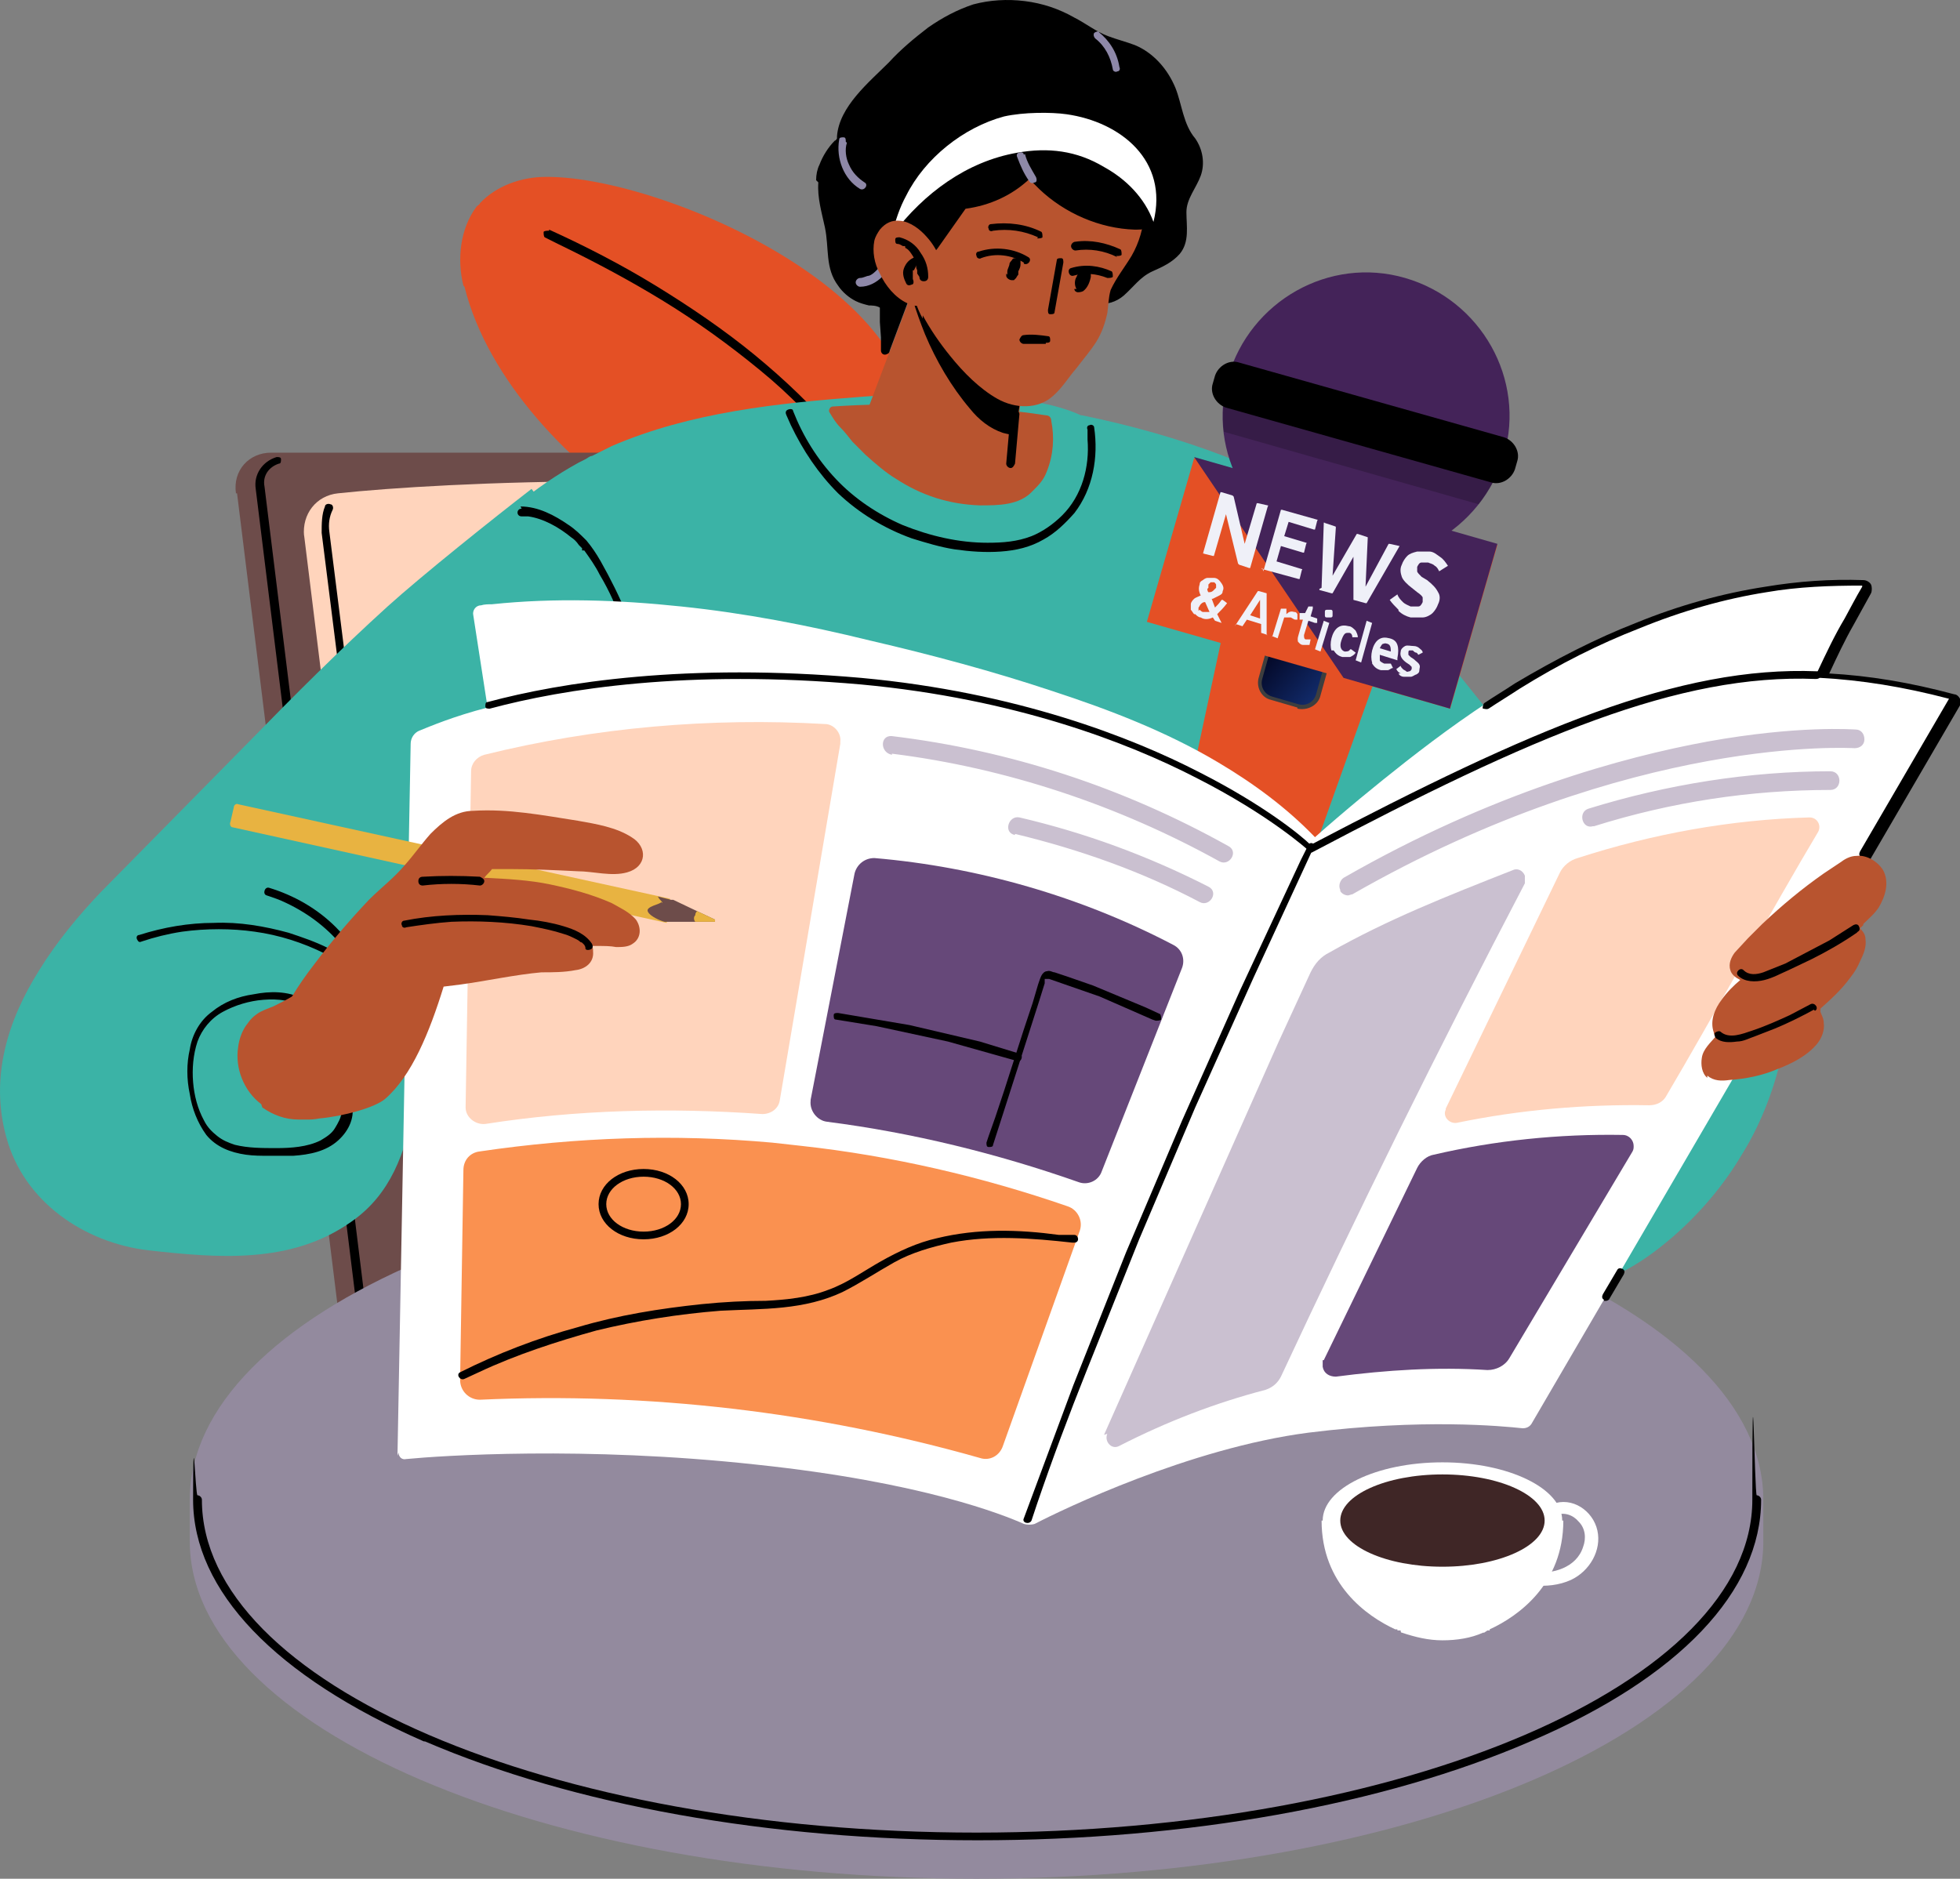
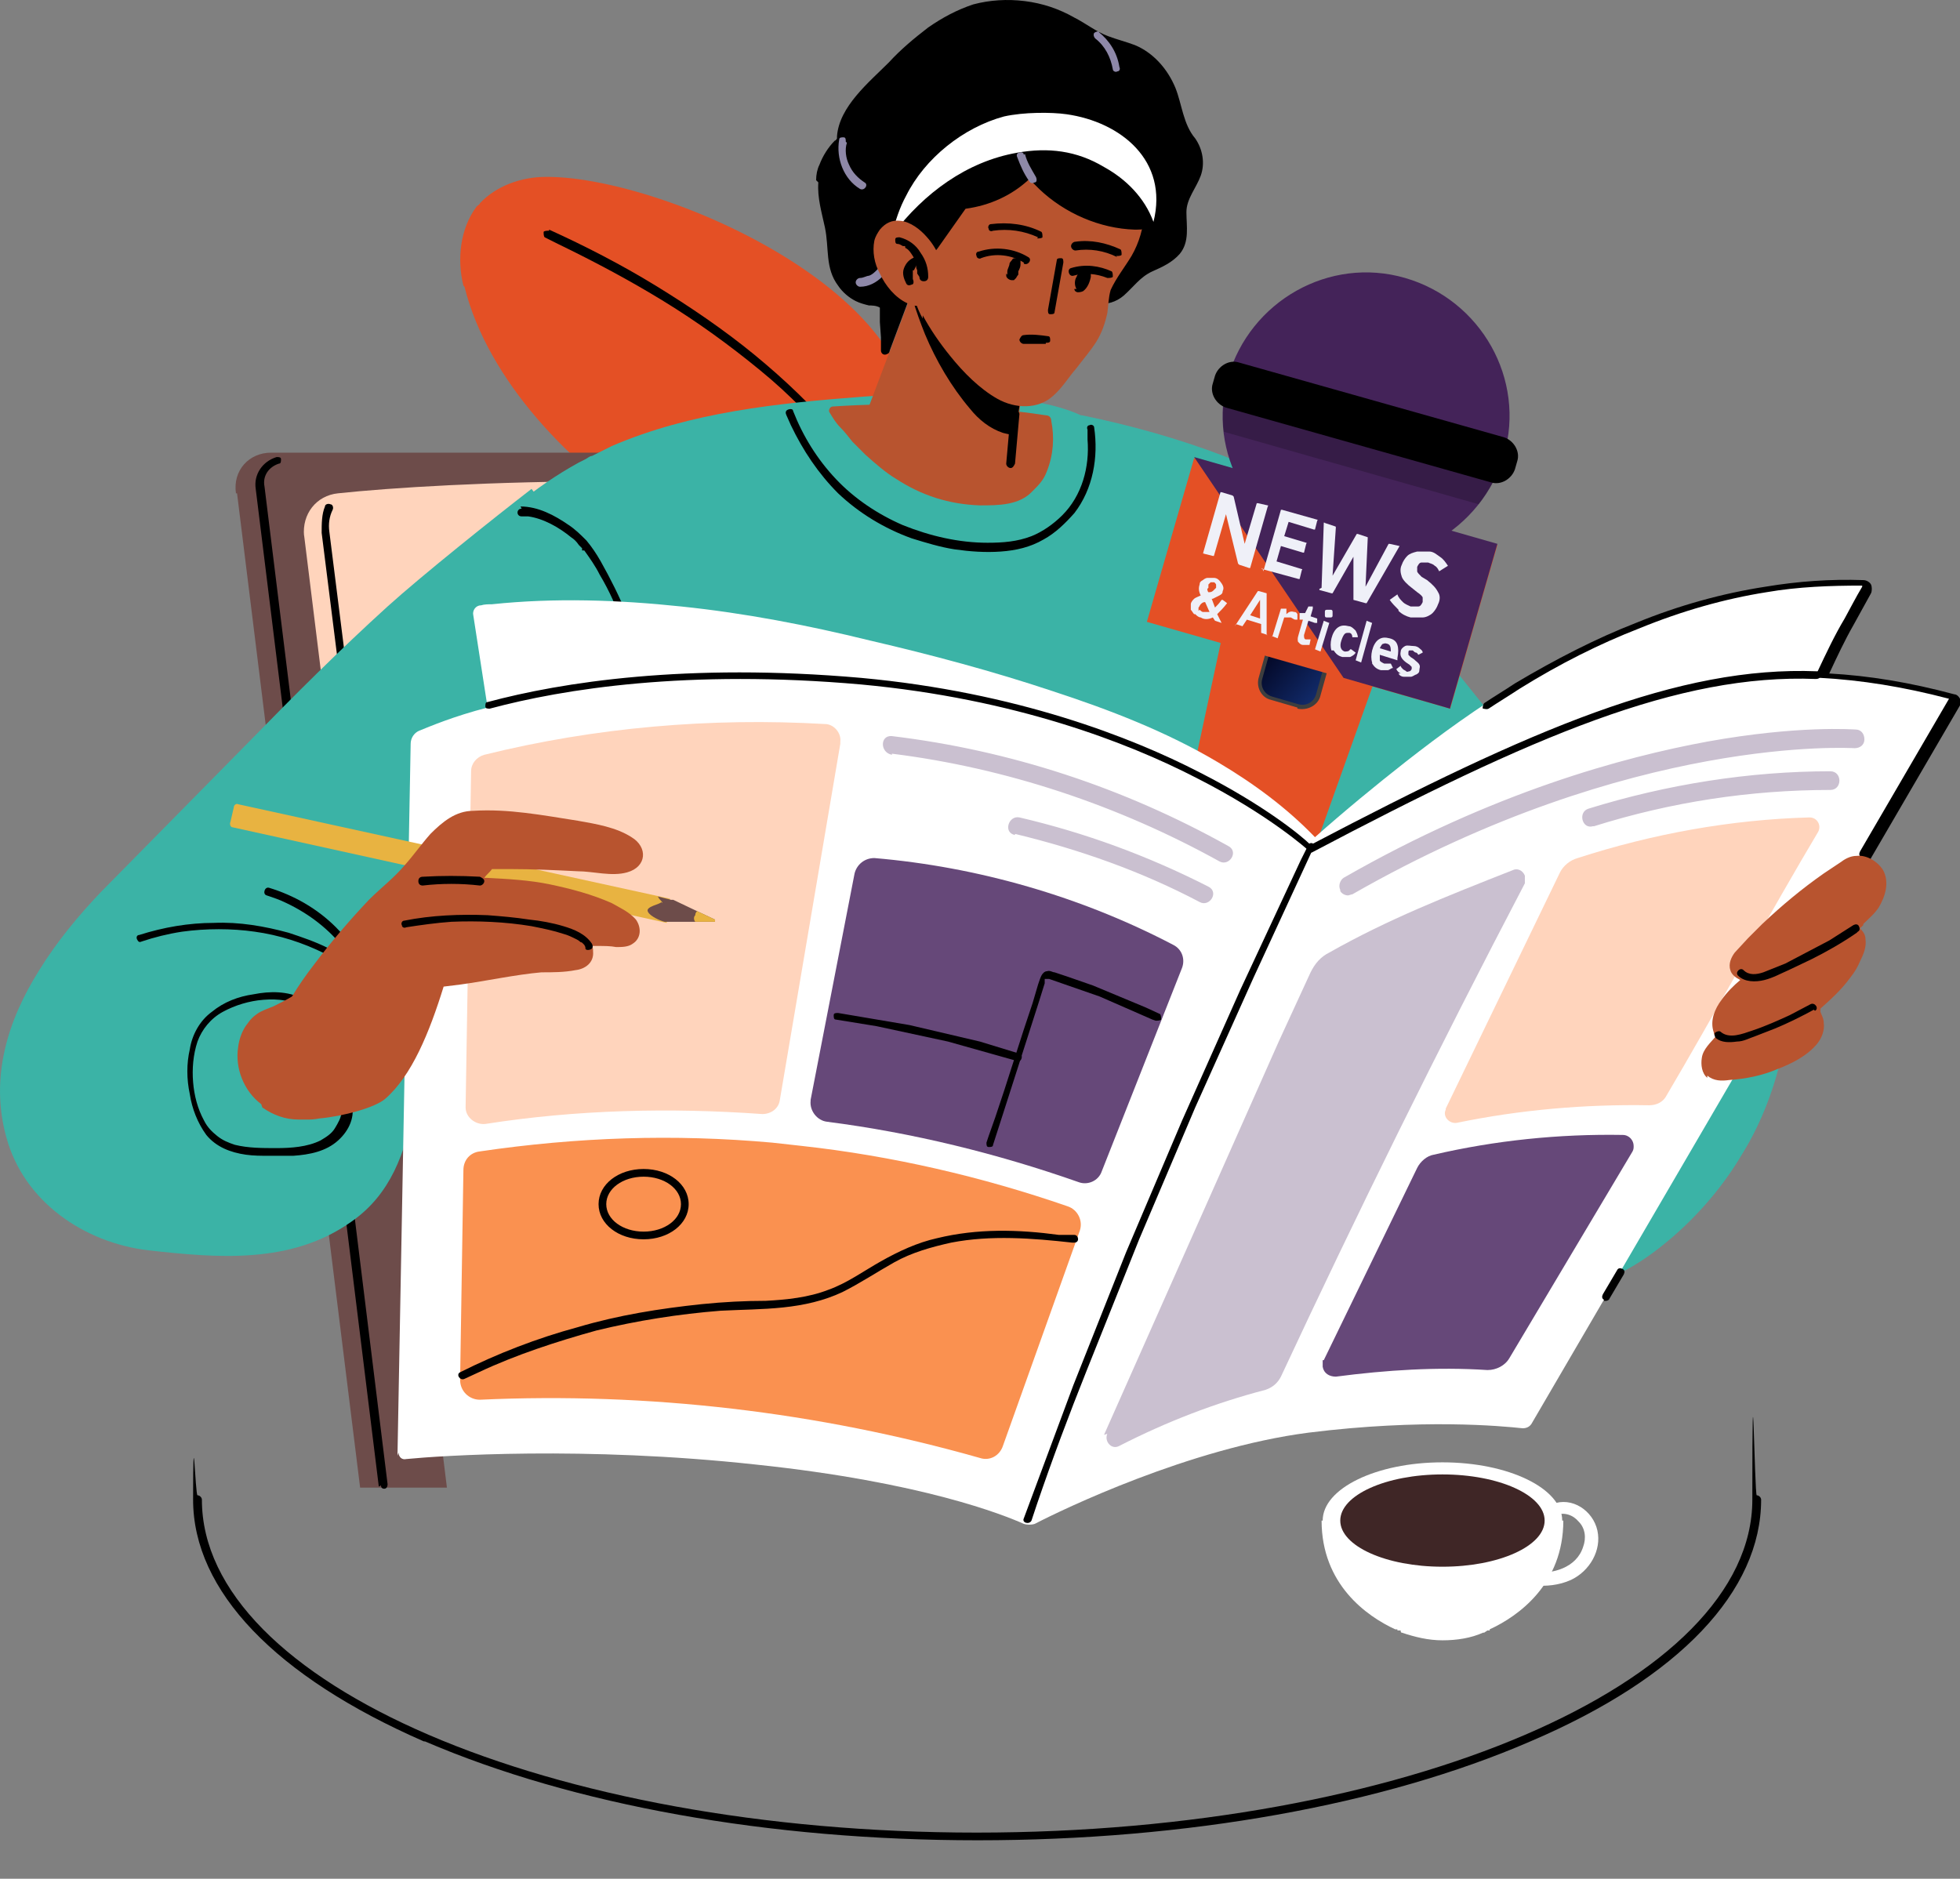
<svg xmlns="http://www.w3.org/2000/svg" data-name="Layer 1" id="Layer_1" viewBox="0 0 300 287.6">
  <rect x="0" y="0" width="300" height="287.6" fill="#808080" stroke="none" />
  <defs>
    <style>
      .cls-1 {
        fill: #b8542f;
      }

      .cls-2 {
        fill: #cac0d0;
      }

      .cls-3 {
        fill: url(#linear-gradient-2);
      }

      .cls-4 {
        fill: #eff0f8;
      }

      .cls-5 {
        fill: #3e3e3e;
      }

      .cls-6 {
        fill: #3bb3a6;
      }

      .cls-7 {
        fill: #fff;
      }

      .cls-8 {
        fill: #ffd4bc;
      }

      .cls-9 {
        fill: none;
      }

      .cls-10 {
        fill: #938a9e;
      }

      .cls-11 {
        fill: #e45025;
      }

      .cls-12, .cls-13, .cls-14 {
        isolation: isolate;
      }

      .cls-15 {
        fill: #fa9150;
      }

      .cls-16 {
        fill: #8e88a8;
      }

      .cls-13 {
        mix-blend-mode: soft-light;
      }

      .cls-13, .cls-17 {
        fill: #442359;
      }

      .cls-18 {
        fill: #664879;
      }

      .cls-14 {
        opacity: .2;
      }

      .cls-19 {
        fill: #e8b341;
      }

      .cls-20 {
        fill: #6d4c4a;
      }

      .cls-21 {
        fill: url(#linear-gradient);
      }

      .cls-22 {
        fill: #3f2626;
      }
    </style>
    <linearGradient gradientTransform="translate(-160.398 -225.173) rotate(40.9)" gradientUnits="userSpaceOnUse" id="linear-gradient" x1="446.543" x2="491.281" y1="-22.735" y2="-22.735">
      <stop offset="0" stop-color="#000" />
      <stop offset="1" stop-color="#000" />
    </linearGradient>
    <linearGradient gradientTransform="translate(-160.398 -225.173) rotate(40.9)" gradientUnits="userSpaceOnUse" id="linear-gradient-2" x1="479.329" x2="490.766" y1="12.043" y2="12.043">
      <stop offset="0" stop-color="#01021b" />
      <stop offset="1" stop-color="#112a69" />
    </linearGradient>
  </defs>
  <g class="cls-12">
    <path class="cls-11" d="M71.098,43.897c3.532,14.296,16.482,27.751,28.76,35.151,11.1,6.559,28.255,8.578,36.16-3.7,16.819-25.733-32.796-48.438-52.474-48.27-3.7,0-7.568,1.345-10.091,4.036,0,.168-.336.336-.505.505-2.523,3.364-3.027,8.073-2.018,12.109h0l.168.168Z" />
    <path d="M84.048,35.319c-.336,0-.673,0-.841.168,0,.336,0,.673.168.841l2.018,1.009c5.55,2.691,10.932,5.55,16.146,8.746,5.214,3.196,10.091,6.727,14.8,10.596,4.541,3.7,8.578,7.905,12.278,12.446,3.532,4.373,6.727,9.25,9.25,14.296s4.541,10.428,5.718,15.978c0,.673,1.345.505,1.177-.336l-.505-2.018c-1.345-5.55-3.532-10.932-6.223-15.978s-6.055-9.923-9.755-14.296c-3.868-4.541-8.073-8.578-12.782-12.446-4.709-3.868-9.923-7.4-15.137-10.596s-10.764-6.055-16.314-8.578h0v.168Z" />
    <path class="cls-20" d="M36.283,75.516l6.055,48.942,12.782,103.267h13.287l-12.782-103.267h72.825l-6.896-55.165H41.497c-3.364,0-5.887,2.691-5.382,6.223h.168Z" />
    <path class="cls-8" d="M46.542,81.907l3.7,29.937c.336,3.364,3.364,6.223,6.727,6.559,8.073.673,23.883,1.85,43.224,1.85s16.314-.336,23.378-.673l-5.55-45.242c-7.232-.336-15.305-.673-23.546-.673-19.341,0-34.815,1.009-42.719,1.85-3.364.336-5.55,3.196-5.214,6.559h0v-.168Z" />
    <path d="M53.943,115.04c-.336-.841-.673-1.85-.841-2.691l-3.868-30.778c0-1.345,0-2.859.505-4.036,0-.336.505-.505.841-.336.336,0,.505.505.336.841-.505,1.009-.673,2.186-.505,3.364l3.868,30.778c0,.841.336,1.514.673,2.355,0,.336,0,.673-.336.841h-.336c-.168,0-.505,0-.505-.336h.168ZM57.979,227.557l-18.837-152.714c-.336-2.186,1.009-4.205,3.196-4.877.336,0,.673,0,.673.336s0,.673-.336.673c-1.514.505-2.523,1.85-2.186,3.532l18.837,152.714c0,.336-.168.673-.505.673h0c-.336,0-.505-.168-.505-.505h0l-.336.168Z" />
-     <path class="cls-10" d="M29.051,229.575v6.391c0,28.424,53.988,51.633,120.422,51.633s120.422-23.042,120.422-51.633v-6.391c0-28.424-53.988-51.633-120.422-51.633s-120.422,23.042-120.422,51.633Z" />
    <path d="M64.875,266.576c-22.705-9.923-35.319-23.042-35.319-37.001s.336-.673.673-.673.673.336.673.673h0c0,28.087,53.147,50.961,118.572,50.961s118.74-22.873,118.74-50.961.336-.673.673-.673.673.336.673.673h0c0,13.96-12.446,27.246-35.319,37.001-22.537,9.755-52.642,15.137-84.598,15.137s-61.893-5.382-84.598-15.137h-.168Z" />
    <g>
      <path class="cls-6" d="M210.693,157.759c.673,3.364,2.186,6.391,3.7,9.418,3.027,5.887,6.727,11.605,10.764,16.819,2.018,2.523,4.036,4.877,6.391,7.064,2.186,2.018,4.709,3.868,7.737,4.709s6.055.336,8.914-1.009c2.691-1.345,5.214-3.196,7.4-5.046,4.373-3.7,8.241-8.241,11.1-13.119,3.027-4.877,5.046-10.428,6.223-15.978,0-.673-.673-1.177-1.177-1.009l-2.691-4.205c-1.682-2.859-3.532-5.718-5.55-8.241-1.85-2.355-4.205-4.373-6.727-5.887-4.877-3.027-10.596-4.541-16.314-5.046-2.859-.336-5.718-.336-8.746-.168-3.196,0-6.559.336-9.755,1.514-5.382,1.85-9.587,6.223-11.269,11.773-.841,2.859-.841,5.887-.168,8.746h0l.168-.336Z" />
      <path class="cls-6" d="M68.407,104.612c.168,2.523.673,5.046,1.345,7.568,1.177,4.036,3.364,8.073,6.055,11.269,3.196,3.7,7.4,6.727,11.773,9.082,4.541,2.691,9.418,4.877,14.296,7.064l15.137,5.887c10.259,3.532,20.855,6.223,31.619,7.905,5.214.841,10.932,1.514,15.978-.336,3.532-1.345,6.559-3.7,8.241-7.064.168,0,.336-.168.505-.336,2.355-4.036,4.373-8.073,6.391-12.109,1.682-3.364,3.196-6.727,4.709-10.259,4.373,6.055,9.418,11.773,14.8,17.155,3.7,3.532,7.737,7.064,11.941,10.091s9.082,5.382,14.128,5.214c4.709,0,9.082-2.523,11.941-6.055,3.196-3.868,4.541-8.914,4.373-14.128-.505-10.764-7.905-19.341-14.296-27.246l-10.932-13.623c-2.859-3.7-5.55-7.568-8.578-11.1-5.55-6.391-12.782-10.764-20.519-13.791-7.064-2.691-14.296-4.709-21.696-6.223h-.168c-4.036-1.85-9.587-2.691-13.791-2.523-.673,0-.336,0-.168.673-4.709-.505-9.25-.673-13.96-.673h0v-.505h0v-.168h-.505l-4.877.336c-13.119,1.009-26.405,2.355-38.515,7.568-.673.336-1.345.673-2.018,1.009l-1.009.505c-.336,0-.673.336-1.009.505l-1.009.505c-3.364,1.85-6.559,4.036-9.587,6.559l-.841.673c-1.177,1.85-2.186,3.7-3.196,5.55-.673,1.345-1.345,2.859-1.85,4.205-1.85,4.373-3.027,8.914-3.7,13.791-.168,1.177-.336,2.186-.505,3.364h0l-.505-.336Z" />
    </g>
    <path d="M196.06,98.389c0-.336,0-.673-.336-.673s-.673,0-.673.336l-2.186,8.073c-1.514,4.709-3.196,9.418-5.214,13.791-2.018,4.541-4.373,8.914-7.064,13.119-.168.336,0,.673.168.841.336.168.673,0,.841-.168l4.205-7.232c2.355-4.373,4.373-8.914,6.055-13.623,1.682-4.709,3.196-9.587,4.205-14.464h0l-0.0 0ZM205.143,99.398c0-.336,0-.673-.336-.673s-.673,0-.673.336c-.505,1.345-1.177,2.523-1.85,3.868-2.355,4.541-5.55,8.578-9.25,11.941-.168.168-.168.673,0,.841s.673.168.841,0c1.009-1.009,2.018-2.018,3.027-3.027,3.532-3.868,6.391-8.409,8.409-13.119h0l-.168-.168ZM167.469,65.425c0-.336-.505-.505-.673-.336-.336,0-.505.336-.336.673v1.514c.336,4.205-.841,8.578-3.868,11.605-1.345,1.345-3.027,2.523-4.709,3.196-2.186.841-4.373,1.009-6.727,1.009-4.373,0-8.746-1.009-12.95-2.691-3.868-1.682-7.4-4.036-10.259-7.064-2.859-3.027-5.046-6.559-6.559-10.428,0-.336-.505-.336-.841-.168s-.336.505-.168.841l.673,1.514c1.85,3.868,4.205,7.4,7.232,10.428,3.196,3.027,7.064,5.382,11.269,6.896,2.186.673,4.373,1.345,6.559,1.682,2.355.336,4.709.505,7.064.336,2.355-.168,4.541-.673,6.559-1.85,1.85-1.009,3.364-2.523,4.709-4.036,2.859-3.7,3.7-8.578,3.027-13.119h-0Z" />
    <path class="cls-6" d="M.964,174.073c2.691,9.923,11.941,16.146,21.696,17.323,10.596,1.177,21.864,2.186,31.115-4.373,6.055-4.205,8.241-10.596,9.587-17.491,0,0,.336-.336.336-.505,1.682-5.718,4.205-11.269,6.559-16.65,2.186-4.877,4.036-9.923,5.55-15.137s2.355-10.428,3.027-15.81c.336-2.523.673-5.214,1.345-7.737.505-2.355,1.514-4.709,2.691-6.896,1.85-3.364,4.036-6.727,5.046-10.428,5.887,2.186,11.1,4.036,12.446,2.859l-19.005-24.387c-5.887,4.541-16.819,13.287-22.032,17.996-7.232,6.559-14.128,13.455-21.023,20.519l-22.873,23.21c-3.364,3.532-6.727,7.568-9.418,11.941-4.877,7.737-7.568,16.482-5.046,25.564h0Z" />
    <path d="M53.438,168.523c-.168-.673-1.345-.336-1.177.336v1.345c0,.841-.505,1.682-1.009,2.523s-1.345,1.345-2.186,1.85c-2.018,1.009-4.541,1.177-6.727,1.177s-4.373,0-6.391-.505c-1.009-.336-1.85-.673-2.691-1.345-.841-.673-1.514-1.345-2.018-2.355-1.009-1.85-1.514-3.868-1.682-5.887s0-4.205.673-6.223c.673-1.85,2.018-3.532,3.868-4.541,1.85-1.009,4.036-1.682,6.223-1.85s4.541,0,6.391,1.514c1.514,1.177,2.523,3.027,2.355,4.877,0,.336.336.673.673.673s.505-.336.673-.673v-1.682c-.336-2.186-2.018-4.036-4.036-4.877-2.355-1.177-5.046-1.177-7.568-.673-2.355.336-4.541,1.177-6.391,2.691-1.85,1.345-3.027,3.532-3.364,5.718-.505,2.186-.505,4.541,0,6.896.336,2.186,1.177,4.373,2.523,6.223,1.514,1.85,3.7,2.691,6.055,3.027,1.177.168,2.355.168,3.532.168h3.7c2.523-.168,5.046-.673,6.896-2.355,1.682-1.514,2.691-3.7,2.018-5.887h0l-.336-.168ZM49.57,146.154c.336,0,.673,0,.841-.168,0-.336,0-.673-.168-.841-2.018-1.009-4.036-1.682-6.055-2.355-3.7-1.009-7.568-1.682-11.437-1.514-3.868,0-7.737.673-11.437,1.85-.336,0-.505.336-.336.673s.336.505.673.336c2.018-.673,4.036-1.177,6.223-1.514,3.7-.505,7.568-.505,11.1,0,3.7.505,7.4,1.682,10.764,3.364h0l-.168.168ZM52.765,145.313c.168.168.673.168.841,0,.336-.168.168-.673,0-.841-.673-.841-1.345-1.682-2.186-2.523-2.859-2.859-6.391-4.877-10.259-6.055-.673-.168-1.009,1.009-.336,1.177,1.009.336,2.018.673,3.027,1.177,3.532,1.682,6.559,4.036,8.914,7.064h0v0ZM79.843,77.871c-.841,0-.841,1.177,0,1.177h1.009c2.355.336,4.709,1.682,6.559,3.196.505.336.841.673,1.177,1.177l.505.505v.336h.336c.841,1.177,1.682,2.355,2.355,3.7,1.514,2.523,2.691,5.214,3.7,8.073l2.859,8.578,2.691,8.746c0,.336.336.505.673.336.336,0,.505-.505.336-.673l-.336-1.177-2.691-8.914-3.027-8.746c-1.177-2.859-2.523-5.55-4.036-8.241-.673-1.177-1.345-2.186-2.186-3.196-.841-.841-1.682-1.682-2.691-2.355-2.186-1.514-4.709-2.859-7.4-2.859h0l.168.336Z" />
    <g>
      <path class="cls-1" d="M160.909,64.416c0-.505-.336-.841-.841-.841l-2.355-.336c-10.091-1.345-20.182-1.682-30.274-1.009-.336,0-.673.505-.505.841.505.841,1.009,1.682,1.682,2.355s1.177,1.345,1.85,2.186l2.018,2.018c1.514,1.345,3.027,2.691,4.709,3.7,3.868,2.523,8.073,3.868,12.782,4.036,2.859,0,6.055,0,8.073-2.186,1.009-1.009,1.682-1.682,2.186-3.027,1.009-2.523,1.177-5.214.673-7.737h0Z" />
      <path class="cls-1" d="M133.159,63.238c-.168,2.018,1.009,3.868,2.523,5.214,2.691,2.186,6.223,3.7,9.755,4.205,2.859.336,7.737.673,9.082-2.691.336,0,.505-.336.505-.505l1.85-12.109c0-.336,0-.505-.168-.841-.505-1.682-1.514-3.027-2.355-4.541-1.514-2.355-3.196-4.709-5.718-6.223-2.186-1.177-4.877-1.682-7.4-1.345,0-.168-.336-.505-.505-.505-.505,0-.841,0-1.009.505l-6.727,17.828c0,.336,0,.673.336.841h0l-.168.168Z" />
    </g>
    <path d="M139.718,45.915c.505,1.682,1.177,3.532,1.85,5.214,1.682,4.036,4.036,8.073,6.896,11.437,1.345,1.682,3.027,3.027,5.046,3.7.673.168,1.345.336,2.018.336v-1.177l1.177-7.568c0-.336,0-.673-.336-.841-.336-1.514-.841-2.859-1.682-4.205-2.691-4.877-7.4-8.578-12.95-9.587-.336-.336-1.009-.168-1.345.336v.505c-.168,0-.841,1.85-.841,1.85h.168Z" />
    <path d="M156.032,63.406c0-.336-.336-.673-.673-.673s-.505.336-.673.673l-.673,7.568c0,.336.336.673.673.673s.505-.336.673-.673l.673-7.568h0Z" />
    <path class="cls-17" d="M230.202,69.629c-3.364,11.605-15.473,18.501-27.078,15.137-11.605-3.364-18.501-15.473-15.137-27.078s15.473-18.501,27.078-15.137c11.605,3.364,18.501,15.473,15.137,27.078Z" />
    <path class="cls-14" d="M230.202,69.966l-42.215-12.109c-.673,2.859-1.009,5.55-.673,8.241l39.019,11.1c1.682-2.186,3.027-4.541,3.868-7.4h0v.168Z" />
    <path class="cls-21" d="M231.884,71.816c-.505,1.514-2.186,2.523-3.7,2.018l-40.533-11.437c-1.514-.505-2.523-2.186-2.018-3.7l.336-1.177c.505-1.514,2.186-2.523,3.7-2.018l40.533,11.437c1.514.505,2.523,2.186,2.018,3.7l-.336,1.177h0Z" />
-     <path class="cls-5" d="M186.978,136.4c-1.514,6.391-3.364,12.782-5.382,19.173-2.186,6.559-9.923,6.391-11.941-.168-1.009-3.027-.336-6.896-.673-10.091-1.177-13.287-7.737-25.564-22.705-22.201-1.85.336-1.345,3.196.505,2.859,10.091-2.355,15.978,3.364,18.332,12.782,1.009,3.7,1.345,7.568,1.345,11.437,0,3.364,0,7.064,2.186,9.755,4.036,4.877,11.269,4.709,14.8-.841,2.186-3.532,3.027-8.914,4.205-12.95l2.355-8.578c.505-1.85-2.355-2.691-2.691-1.009h0l-.336-.168Z" />
+     <path class="cls-5" d="M186.978,136.4c-1.514,6.391-3.364,12.782-5.382,19.173-2.186,6.559-9.923,6.391-11.941-.168-1.009-3.027-.336-6.896-.673-10.091-1.177-13.287-7.737-25.564-22.705-22.201-1.85.336-1.345,3.196.505,2.859,10.091-2.355,15.978,3.364,18.332,12.782,1.009,3.7,1.345,7.568,1.345,11.437,0,3.364,0,7.064,2.186,9.755,4.036,4.877,11.269,4.709,14.8-.841,2.186-3.532,3.027-8.914,4.205-12.95l2.355-8.578c.505-1.85-2.355-2.691-2.691-1.009h0l-.336-.168" />
    <path class="cls-11" d="M196.565,142.959c-.336.841-1.177,1.345-2.018,1.009l-14.969-4.205c-.841-.168-1.345-1.177-1.177-2.018l12.278-57.184c.168-.841.841-.841,1.682-.505l22.537,6.391c.841.168,1.514.505,1.345,1.345l-19.678,55.165h0l-0-0Z" />
    <path class="cls-5" d="M198.583,108.312l-4.036-1.177c-1.514-.336-2.355-2.018-1.85-3.532l2.018-7.232c.336-1.514,2.018-2.355,3.532-1.85l4.036,1.177c1.514.336,2.355,2.018,1.85,3.532l-2.018,7.232c-.336,1.514-2.018,2.355-3.532,2.018h0v-.168ZM197.742,95.698c-.841-.168-1.682.336-2.018,1.177l-2.018,7.232c-.168.841.168,1.682,1.009,2.018l4.036,1.177c.841.168,1.682-.336,2.018-1.177l2.018-7.232c.168-.841-.168-1.682-1.177-2.018l-4.036-1.177h.168Z" />
    <path class="cls-3" d="M201.442,106.294c-.336,1.177-1.514,1.85-2.691,1.514l-4.036-1.177c-1.177-.336-1.85-1.514-1.514-2.691l2.018-7.232c.336-1.177,1.514-1.85,2.691-1.514l4.036,1.177c1.177.336,1.85,1.514,1.514,2.691l-2.018,7.232h0Z" />
    <path class="cls-9" d="M188.828,79.216c0,.336,0,.841.505,1.009l27.919,7.905c.336,0,.841,0,1.009-.505l.841-3.196c0-.336,0-.841-.505-1.009l-27.919-7.905c-.336,0-.841,0-1.009.505l-.841,3.196h0Z" />
    <path class="cls-9" d="M215.234,85.103l-26.069-7.4-.336,1.514c0,.336,0,.841.505,1.009l27.919,7.905c.336,0,.841,0,1.009-.505l.336-1.009-2.355-1.009-1.009-.336h0l-0-.168Z" />
    <path class="cls-11" d="M221.961,108.481l-46.42-13.287,7.232-25.06,46.42,13.287-7.232,25.06h0Z" />
    <path class="cls-13" d="M221.961,108.481l-16.314-4.709-22.873-33.806,46.42,13.287-7.232,25.06v.168Z" />
    <g class="cls-12">
      <g class="cls-12">
        <path class="cls-4" d="M184.119,84.766l2.691-9.418h.168l1.682.505.168.168,1.682,7.232h0l1.85-6.223h.168l1.514.336s.168,0,0,.168l-2.691,9.418h-.168l-1.514-.505-.168-.168-1.85-7.568h0l-1.85,6.391h-.168l-1.345-.336s-.168,0,0-.168h0l-.168.168Z" />
        <path class="cls-4" d="M193.369,87.457l2.691-9.418h.168l5.382,1.514s.168,0,0,.168l-.336,1.345h-.168l-3.868-1.177-.673,2.186,3.364,1.009s.168,0,0,.168l-.336,1.345h-.168l-3.364-1.009-.673,2.355,3.868,1.177s.168,0,0,.168l-.336,1.345h-.168l-5.55-1.514s-.168,0,0-.168h0l.168.505Z" />
      </g>
      <g class="cls-12">
        <path class="cls-4" d="M202.283,89.98l.336-9.923h0s0-.168.168,0l1.514.505s.168,0,.168.168l-.505,7.4h0l3.7-6.391h.168l1.514.505v.168l-.336,7.4h0l3.532-6.559h.168l1.514.336h0l-5.046,8.746h-.168l-1.85-.505v-6.896h.168l-3.364,5.887h-.168l-1.85-.505v-.168h0l.336-.168Z" />
      </g>
      <g class="cls-12">
        <path class="cls-4" d="M214.056,93.344c-.505-.505-1.009-1.009-1.345-1.514h0l1.177-.841h0c.168.505.505.841.841,1.177s.841.505,1.177.673h1.177c.336,0,.505-.336.673-.673v-.673c0-.168-.336-.505-.841-.841l-.841-.673c-.673-.505-1.345-1.177-1.514-1.682-.168-.505-.336-1.177,0-1.85.168-.505.505-1.009.841-1.345.336-.336.841-.505,1.514-.673h1.85c.673,0,1.177.505,1.682.841s.841.841,1.177,1.345h0l-1.345.841h0c-.168-.336-.336-.673-.673-.841-.336-.336-.673-.336-1.009-.505h-1.009c-.336,0-.505.336-.673.673v.673c0,.168.336.505.673.841l.841.505c.841.673,1.345,1.177,1.682,1.85.336.505.336,1.177,0,1.85-.168.505-.505,1.009-.841,1.345-.336.336-1.009.673-1.514.673h-1.85c-.673-.168-1.345-.505-1.85-1.009h0l0-.168Z" />
      </g>
    </g>
    <g class="cls-12">
      <g class="cls-12">
        <path class="cls-4" d="M182.774,94.016c-.168-.168-.336-.505-.505-.673v-.841c0-.336.336-.673.505-.841s.673-.336,1.009-.505h0c-.336-.673-.336-1.177-.168-1.682,0-.336.168-.505.505-.673.168-.168.505-.336.673-.336h1.009c.505,0,.841.336,1.177.841s.336.841.168,1.177c0,.336-.168.505-.505.673l-1.009.505h-.168l.505,1.345c.336-.336.673-.673,1.009-1.177h.168l.673.505h0c-.505.673-1.009,1.177-1.514,1.682l.673,1.345h0l-1.009-.336h0l-.336-.505c-.673.336-1.345.336-1.85,0-.336,0-.673-.336-.841-.505h-.168ZM183.615,93.344s.336.336.505.336h1.009l-.673-1.514c-.336,0-.505.168-.673.336s-.168.336-.336.505v.505h0l.168-.168ZM184.792,90.148s0,.336.168.505h.168c.336,0,.505-.168.673-.336,0,0,.168-.168.336-.336v-.505s-.168-.336-.336-.336h-.505s-.168.168-.336.336v.505h0l-.168.168Z" />
      </g>
      <g class="cls-12">
        <path class="cls-4" d="M188.997,95.867h0l3.532-5.382h.168l1.177.336h0v6.391h.168l-1.009-.336h0v-1.345l-2.186-.673-.673,1.009h0l-1.009-.336h0l-.168.336ZM192.865,94.689v-2.859h0l-1.514,2.355,1.514.505h0Z" />
        <path class="cls-4" d="M194.715,97.548l1.345-4.373h.841v.841c.336-.336.673-.505,1.177-.336.168,0,.336,0,.505.336h0v.841h-.336c-.168,0-.336-.168-.673-.336h-1.009l-1.009,3.196h0l-.841-.336h0v.168Z" />
        <path class="cls-4" d="M198.751,98.389c-.168-.336-.168-.673,0-1.177l.673-2.355h-.505v-1.009h.841l.505-1.009h.673v.336l-.336,1.177,1.009.336h0v.673h-.336l-1.009-.336-.673,2.186c0,.336,0,.673.336.673h.673l-.168.841h-1.009c-.336,0-.673-.336-.841-.673h0l.168.336Z" />
        <path class="cls-4" d="M201.274,99.398l1.345-4.373h0l.841.336h0l-1.345,4.373h0l-.841-.336h0ZM202.788,94.185v-.505c0-.168,0-.336.336-.336h.505c.168,0,.336,0,.336.336v.505c0,.168,0,.336-.336.336h-.505c-.168,0-.336,0-.336-.336h0Z" />
        <path class="cls-4" d="M203.797,99.567c-.168-.505-.168-1.177,0-1.85s.505-1.345,1.009-1.682,1.009-.336,1.682-.168c.336,0,.673.336,1.009.673.168.336.336.673.336,1.009h-.841c0-.336-.168-.673-.505-.673s-.505,0-.673.168-.336.505-.505,1.009c-.336,1.009,0,1.514.505,1.682.336,0,.673,0,.841-.336h.168l.673.505h0c-.168.336-.505.505-.841.673h-1.177c-.673-.168-1.009-.505-1.345-1.009h-.336Z" />
        <path class="cls-4" d="M207.497,101.08l1.682-6.055h0l.841.336h0l-1.682,6.055h0l-.841-.336h0Z" />
        <path class="cls-4" d="M210.02,101.417c-.168-.505-.168-1.177,0-1.85s.505-1.345,1.009-1.682,1.009-.336,1.682-.168,1.009.505,1.177,1.009c.168.505.168,1.177,0,2.018h0v.336l-2.691-.841v.841c0,.168.336.336.673.505h1.009l.336.673h0c-.336,0-.505.336-.841.336h-1.009c-.673-.168-1.009-.505-1.345-1.009h0l0-.168ZM212.879,99.903c0-.673,0-1.177-.505-1.345s-.505,0-.673,0c-.168,0-.336.336-.505.673l1.682.505h0v.168Z" />
        <path class="cls-4" d="M214.393,103.099c-.336-.168-.505-.336-.673-.673h0l.673-.505h0c0,.168.168.336.336.505s.336.168.505.336.336,0,.505,0c0,0,.168,0,.336-.336v-.336s-.168-.168-.336-.336l-.505-.336c-.673-.505-1.009-1.009-.841-1.682,0-.336.336-.673.673-.841s.841,0,1.345,0c.336,0,.673.168.841.336s.505.336.505.673h0l-.673.336h0s-.168-.336-.336-.336-.336-.168-.505-.336h-.505q-.168,0-.168.336v.336s.168.168.336.336l.505.336c.336.336.673.505.841.841s0,.505,0,.841-.168.505-.505.673c-.168,0-.505.336-.841.336h-1.009c-.336,0-.673-.168-.841-.505h.336Z" />
      </g>
    </g>
    <path class="cls-7" d="M61.006,222.343c0,.673.505,1.177,1.177,1.009,5.214-.505,27.246-2.018,53.483.841,25.564,2.691,38.01,7.737,41.038,9.082.505.168,1.177.168,1.682,0,4.205-2.186,23.714-11.605,41.879-13.96,17.491-2.186,29.601-1.009,32.796-.673.505,0,1.009-.168,1.345-.673l64.584-110.667c.168-.336,0-.841-.336-.841-6.896-1.85-13.287-2.859-19.846-3.196,1.345-2.859,2.691-5.55,4.036-8.241.841-1.682,1.85-3.196,2.691-4.877.336-.505,0-1.177-.673-1.177-4.877,0-9.923.168-14.8,1.009-6.727,1.177-13.287,3.027-19.678,5.55s-12.446,5.718-18.332,9.25c-5.887,3.532-11.437,7.568-16.819,11.773-4.709,3.7-9.418,7.568-13.96,11.605-4.373-4.541-9.418-8.241-14.8-11.437-7.905-4.709-16.65-8.073-25.396-10.932-9.082-3.027-18.501-5.55-27.919-7.737-9.587-2.355-19.173-4.205-28.928-5.214-9.587-1.009-19.341-1.345-28.928-.336-.505,0-1.177,0-1.682.168-.841,0-1.345.841-1.177,1.514h0l2.186,14.128c-5.214,1.345-8.746,2.859-10.428,3.532-.841.336-1.345,1.177-1.345,2.018l-2.018,108.985h0l.168-.505Z" />
    <path d="M245.507,198.965c-.336-.168-.336-.505-.168-.841l2.186-3.7c.168-.336.505-.336.841-.168.336.168.336.505.168.841l-2.186,3.7c0,.168-.336.336-.505.336h-.336v-.168ZM284.863,131.186c-.336-.168-.336-.505-.168-.841l13.623-23.378c-7.064-1.85-13.455-2.859-19.678-3.196-.168,0-.336,0-.505-.336s0-.336,0-.505c1.345-2.859,2.691-5.718,4.205-8.241.841-1.514,1.682-3.196,2.691-4.877v-.168h0c-4.877,0-9.755.168-14.632,1.009-6.391,1.009-12.95,2.859-19.51,5.55-6.055,2.355-12.109,5.382-18.332,9.25-1.514,1.009-3.196,2.018-4.709,3.027-.336.168-.673,0-.841,0s0-.673.168-.841c1.514-1.009,3.196-2.018,4.709-3.027,6.223-3.7,12.446-6.896,18.501-9.25,6.559-2.691,13.287-4.541,19.846-5.55,5.046-.841,9.923-1.177,14.969-1.009.505,0,1.009.336,1.177.673s.168,1.009,0,1.345l-2.691,4.877c-1.345,2.355-2.523,4.877-3.7,7.4,6.055.336,12.278,1.345,19.173,3.196.336,0,.673.336.841.673v1.009l-13.623,23.378c0,.168-.336.336-.505.336h-.336l-.673-.505Z" />
    <path class="cls-18" d="M124.076,168.355l6.727-34.647c.336-1.345,1.514-2.355,3.027-2.355,15.81,1.345,31.619,5.887,45.747,13.287,1.345.673,1.85,2.186,1.345,3.532l-12.278,31.115c-.505,1.514-2.186,2.186-3.532,1.682-12.446-4.373-25.396-7.568-38.515-9.25-1.514-.168-2.691-1.682-2.523-3.196h0v-.168Z" />
    <path d="M176.887,156.246c.336,0,.673,0,.841-.168,0-.168,0-.673-.168-.841l-2.186-1.009-8.073-3.364-3.868-1.345-2.018-.673c-.336,0-.673-.336-1.177-.168-.336,0-.673.336-.841.673s-.336.841-.505,1.345l-.841,2.859-1.345,4.036-1.514,4.709-1.514,4.709-1.345,4.036-1.009,2.859-.336,1.009c0,.336,0,.673.336.673s.673,0,.673-.336h0l1.514-4.709,2.859-8.914,2.691-8.409.841-2.691v-.673h.673l7.737,2.691,8.073,3.532h0l.505.168Z" />
    <path d="M155.696,162.469c.673.168,1.009-1.009.336-1.177l-6.055-1.85-10.764-2.523-10.932-1.85c-.336,0-.673,0-.673.336s0,.673.336.673l6.223,1.009,10.932,2.355,10.764,3.027h0l-.168 0Z" />
    <path class="cls-8" d="M71.266,169.532l.841-51.465c0-1.177.841-2.186,2.018-2.523,16.987-4.205,34.647-5.718,52.138-4.709,1.345,0,2.523,1.345,2.355,2.691v.336l-9.25,54.493c-.168,1.345-1.345,2.186-2.691,2.186-14.128-1.009-28.424-.673-42.383,1.514-1.514.168-3.027-1.009-3.027-2.523h0v0Z" />
    <path class="cls-15" d="M70.425,211.243l.505-32.124c0-1.514,1.009-2.691,2.523-2.859,14.8-2.186,29.769-2.691,44.738-1.345l4.541.505c13.791,1.514,27.583,4.709,40.701,9.25,1.514.505,2.355,2.186,1.85,3.7l-11.773,32.965c-.505,1.514-2.018,2.355-3.532,1.85-24.892-7.064-50.792-10.091-76.525-8.914-1.682,0-3.027-1.345-3.027-3.027h0Z" />
    <path d="M164.441,190.219c.841,0,.673-1.177,0-1.177h-2.355c-6.223-.841-12.446-1.009-18.669.505-3.027.673-5.887,2.018-8.578,3.532-2.691,1.514-5.214,3.364-8.073,4.373-3.027,1.177-6.391,1.514-9.587,1.682-3.196,0-6.391.168-9.755.505-6.391.673-12.782,1.682-19.005,3.532-6.223,1.682-12.278,4.036-17.996,6.896-.673.336,0,1.345.673,1.009l2.186-1.009c5.718-2.691,11.941-4.709,17.996-6.391,6.223-1.514,12.614-2.523,19.005-3.027,3.196-.168,6.391-.168,9.587-.505,3.196-.336,6.223-1.009,9.082-2.355,2.691-1.345,5.214-3.027,7.905-4.541s5.718-2.355,8.746-3.027c6.055-1.177,12.446-.673,18.501,0h0l.336-0ZM91.616,184.333c0-3.027,3.027-5.382,6.896-5.382s6.896,2.355,6.896,5.382-3.027,5.382-6.896,5.382-6.896-2.355-6.896-5.382ZM92.794,184.333c0,2.355,2.523,4.205,5.718,4.205s5.718-1.85,5.718-4.205-2.523-4.205-5.718-4.205-5.718,1.85-5.718,4.205Z" />
    <path class="cls-2" d="M168.982,219.652l26.742-60.211,4.877-10.596c.673-1.345,1.514-2.355,2.859-3.027,8.914-5.046,17.828-8.578,28.087-12.614.673-.336,1.514,0,1.85.841v1.177c-13.287,25.396-25.733,50.624-37.337,75.516-.505,1.009-1.345,1.682-2.355,2.018-7.737,2.018-15.137,4.877-22.369,8.578-1.177.673-2.355-.673-1.85-1.85h0l-.505.168Z" />
    <path class="cls-8" d="M221.289,169.701l17.491-36.16c.505-1.009,1.514-1.85,2.691-2.186,11.437-3.7,23.378-5.887,35.487-6.223,1.177,0,1.85,1.177,1.345,2.186-6.727,11.269-16.65,29.265-23.21,40.365-.505,1.009-1.514,1.514-2.691,1.514-9.755-.168-19.678.673-29.433,2.691-1.177.168-2.186-1.009-1.682-2.018h0v-.168Z" />
    <path class="cls-18" d="M202.62,208.215l14.296-29.433c.505-1.009,1.514-1.85,2.523-2.018,9.418-2.186,19.173-3.196,28.928-3.027,1.009,0,1.682.841,1.682,1.682,0,.336,0,.505-.168.841l-18.837,31.619c-.673,1.177-2.018,1.85-3.364,1.85-7.737-.505-15.473,0-23.21,1.009-1.009,0-1.85-.505-2.018-1.514v-1.009h0l.168-0Z" />
    <path d="M200.265,130.177s-5.887-5.382-17.155-11.1c-10.428-5.382-27.751-12.109-51.297-14.296-26.574-2.355-45.579.673-56.847,3.7-.336,0-.673,0-.673-.336s0-.673.336-.673c11.269-3.027,30.442-6.055,57.184-3.7,23.714,2.186,41.374,9.082,51.802,14.464,9.923,5.046,15.641,9.755,16.987,11.1,33.974-17.828,56.343-27.414,77.534-26.574.336,0,.673.336.505.673,0,.336-.336.505-.673.505-21.023-.841-43.392,8.746-77.198,26.574h-.336s-.336,0-.336-.168h0l.168-.168Z" />
    <path class="cls-2" d="M205.143,136.231c-.336-.673,0-1.514.505-1.85,22.873-13.119,42.888-18.501,55.67-20.855,13.96-2.523,22.369-1.85,22.705-1.85.841,0,1.345.673,1.345,1.514s-.673,1.345-1.514,1.345c-.336,0-33.974-2.186-76.861,22.369-.168,0-.505.168-.673.168-.505,0-1.009-.336-1.177-.673h0l-0-.168ZM136.522,115.376c17.491,2.186,34.647,7.905,50.12,16.482,1.514.841,3.027-1.514,1.345-2.355-15.978-8.914-33.301-14.632-51.465-16.819-1.85-.168-1.85,2.523,0,2.859h0v-.168ZM155.359,127.654c9.755,2.355,19.341,5.718,28.255,10.428,1.514.841,3.027-1.514,1.345-2.355-9.25-4.709-18.837-8.241-28.928-10.596-1.682-.336-2.523,2.355-.673,2.691v-.168ZM243.994,126.477c11.773-3.7,23.883-5.55,36.16-5.55,1.85,0,1.85-2.859,0-2.859-12.446,0-25.06,2.018-37.001,5.718-1.682.505-1.009,3.196.673,2.691h.168Z" />
    <path d="M201.274,130.008c.336-.673-.673-1.345-1.009-.673l-1.177,2.355-9.25,19.846-8.914,20.014-8.578,20.182-8.073,20.351-7.568,20.351c-.336.673.841,1.009,1.177.336l.841-2.523c2.355-6.896,4.877-13.623,7.568-20.351l8.073-20.182,8.578-20.182,8.914-19.846,9.082-19.678h.336Z" />
    <path class="cls-19" d="M35.274,125.804l.505-2.186c0-.336.336-.673.673-.505l66.097,14.464-.505,3.7-66.434-14.632c-.336,0-.505-.505-.336-.841h0Z" />
    <path class="cls-20" d="M101.371,138.25c0-.336-.336-.336-.673-1.009l2.018.505h.336l3.532,1.682,2.859,1.345v.336h-7.737c-.673-.168-2.186-.841-2.523-1.514-.505-.841,2.018-1.177,2.018-1.514h0l.168.168Z" />
    <path class="cls-19" d="M106.585,139.427l2.859,1.345v.336h-3.027c-.168-.168-.336-.673,0-1.009,0-.336.168-.505.336-.673h-.168Z" />
    <path class="cls-1" d="M40.151,169.532c1.682,1.177,3.532,1.85,5.55,1.85h1.682s.673,0,1.514-.168c3.7-.336,8.578-1.682,10.091-3.027,4.036-3.532,6.727-10.091,8.914-17.155l2.691-.336c3.7-.505,8.409-1.514,12.278-1.85,1.682,0,3.532,0,5.214-.336,1.514-.168,2.859-1.177,2.691-2.859,0-.336,0-.505-.168-.841h.841c1.009,0,2.018,0,2.859.168.841,0,1.85,0,2.523-.505,1.345-.841,1.345-2.523.505-3.7-1.009-1.177-2.523-1.85-3.7-2.523-3.027-1.345-6.223-2.186-9.418-2.859-3.196-.673-6.559-.841-9.755-1.009h-.336c.336-.505.841-.841,1.177-1.345h2.691c3.532,0,7.064.168,10.428.336,2.355,0,5.214.841,7.568.168,3.027-.841,3.196-3.868.673-5.382-2.355-1.514-5.382-2.018-8.241-2.523-5.382-.841-10.596-1.85-15.978-1.514-2.691,0-4.709,1.682-6.559,3.532-1.345,1.514-2.523,3.196-3.868,4.709-1.682,2.018-3.7,3.532-5.55,5.382-3.027,3.196-5.887,6.559-8.409,9.923-1.177,1.514-2.355,3.196-3.364,4.877-.841.505-1.85,1.009-2.859,1.514-.841.336-1.85.673-2.523,1.177-.505.336-1.009.841-1.345,1.345-.841,1.009-1.345,2.355-1.514,3.7-.505,3.196.841,6.727,3.532,8.746h0l.168.505Z" />
    <path d="M89.598,145.145c0,.336.505.336.841.168.336-.168.336-.505.168-.841-1.009-1.514-2.691-2.186-4.373-2.691s-3.532-.841-5.214-1.009c-2.186-.336-4.205-.505-6.391-.673-4.205-.168-8.578,0-12.782.841-.336,0-.505.505-.336.673,0,.336.336.505.673.336,2.186-.336,4.541-.673,6.896-.841,4.036-.168,8.241,0,12.278.673,1.682.336,3.364.673,4.877,1.177.673.168,1.345.505,2.018.841,0,0,.336.168.505.336s0,0,.336.168c0,0,.168.168.336.336l.168.336h0v.168ZM73.452,135.559c.336,0,.673-.336.673-.673s-.336-.505-.673-.673c-3.027-.168-5.887-.168-8.746,0-.336,0-.673.168-.673.673s.336.673.673.673c2.859-.336,5.887-.336,8.746,0h0Z" />
    <path class="cls-1" d="M261.317,164.655c1.009.841,2.186.841,3.364.673,2.523-.168,5.046-.673,7.4-1.682,2.186-.841,4.541-2.018,6.055-3.868.673-.841,1.177-2.018,1.009-3.196,0-.673-.336-1.177-.505-1.682v-.505c1.514-1.345,3.196-2.859,4.541-4.709.673-.841,1.177-1.682,1.514-2.523.505-1.009,1.009-2.186.841-3.364,0-.673-.336-1.177-.841-1.682l.505-.505v-.168c.841-.841,1.682-1.514,2.355-2.523,1.009-1.682,1.682-3.868.673-5.718-.841-1.345-2.523-2.355-4.036-2.186-1.009,0-1.85.505-2.523,1.009l-2.523,1.682c-3.364,2.355-6.391,4.877-9.418,7.737l-2.186,2.186-2.018,2.186c-.505.673-1.009,1.682-.673,2.691.168.673.841,1.177,1.514,1.514-1.009.841-2.018,1.85-2.859,3.027-1.009,1.345-1.85,3.196-1.177,5.046,0,.168,0,.336.336.505h0c-.841,1.009-2.018,2.018-2.186,3.364-.168,1.009,0,2.355.841,3.027h0l0-.336Z" />
    <path d="M284.359,142.623c.336-.168.336-.505.168-.841-.168-.336-.505-.336-.841-.168l-3.7,2.355-6.727,3.532-3.364,1.345c-1.009.336-2.186.505-3.027-.336-.505-.505-1.345.336-.841.841,1.009,1.009,2.691,1.009,4.036.673,1.345-.336,2.523-1.009,3.7-1.514l3.532-1.682c2.355-1.177,4.709-2.523,6.896-4.036h0l.168-.168ZM277.799,154.732c.673-.336,0-1.345-.673-1.009l-3.196,1.682c-1.85.841-3.7,1.682-5.718,2.355-1.514.505-3.532,1.345-4.877.168-.168-.168-.673,0-.841.168-.168.336,0,.673.168.841.841.673,2.018.673,3.196.505,1.009,0,1.85-.505,2.859-.841l3.027-1.177c2.018-.841,4.036-1.85,5.887-2.859h0l.168.168ZM125.254,27.919c-.168,2.355.505,4.541,1.009,6.896.673,3.196,0,6.223,2.018,8.914.673,1.009,1.682,1.85,2.691,2.355.673.336,1.345.505,2.018.673.336,0,1.177,0,1.682.336v2.186l.168,2.355v2.018c0,.505.505.841,1.009.505.168,0,.336-.336.336-.505s0,0,0,0l3.532-9.418c1.682-2.018,3.7-3.868,5.718-5.55,3.868-2.691,8.241-4.541,12.95-5.214,2.523-.336,5.046-.505,7.568,0h.673l-.673,4.541c-.336,1.682-.841,3.7-.505,5.55.673,3.364,4.205,3.7,6.559,1.682,1.514-1.345,2.523-2.859,4.373-3.7,1.514-.673,3.027-1.345,4.205-2.691,1.514-1.85,1.009-4.205,1.009-6.391,0-2.018,1.514-3.7,2.186-5.55.673-1.85.336-4.036-.841-5.718-1.85-2.186-2.018-5.214-3.027-7.737-1.177-2.859-3.364-5.382-6.223-6.559-1.345-.505-2.691-.841-4.036-1.345-1.85-.673-3.532-2.018-5.214-2.859-2.355-1.345-4.877-2.186-7.568-2.523S151.491,0,148.968.673c-2.523.841-4.709,2.018-6.896,3.532-2.186,1.682-4.205,3.364-6.055,5.382-3.027,3.027-7.568,6.727-7.905,11.269v.336s-.168.336-.336.336c-1.009,1.009-1.85,2.355-2.355,3.7-.336.673-.505,1.514-.505,2.355h0l.336.336Z" />
    <path class="cls-1" d="M141.232,48.27c1.177,2.186,2.691,4.373,4.205,6.223,2.018,2.523,4.541,5.046,7.232,6.559,2.691,1.514,6.223,1.682,8.578-.505,1.345-1.177,2.355-2.859,3.532-4.205,1.009-1.345,2.186-2.691,3.027-4.036s1.345-2.859,1.682-4.373c.168-1.177.168-2.355.505-3.532.841-1.85,2.186-3.532,3.196-5.214,1.177-2.018,1.85-4.373,2.018-6.896.336-7.4-3.027-15.641-9.923-19.173-2.186-1.177-4.877-1.345-7.232-1.345-2.523,0-5.214.168-7.568,1.177-3.196,1.177-5.887,3.532-7.737,6.559-3.7,5.887-3.868,13.455-3.364,20.182,0,1.345.168,2.859.336,4.373.168,1.682.673,3.196,1.514,4.709h0v-.505Z" />
    <path d="M137.868,37.506c.505,1.177,1.514,2.186,2.859,2.186s2.355-1.009,3.027-2.018l4.036-5.718c3.7-.505,7.064-2.018,9.755-4.541l1.514,1.514c3.868,3.7,9.25,6.055,14.632,6.223.336,0,1.514,0,1.682-.168.168,0,.168-.505.336-.673.673-1.009.841-2.186.505-3.364.841-4.877,1.345-10.091-1.345-14.296-2.523-3.868-6.896-5.887-11.1-7.064-4.709-1.177-9.755-1.682-14.464-.336-3.7,1.177-7.232,3.532-9.25,7.064-2.018,3.7-2.018,8.073-1.85,12.109v.841c-.505,1.345-.673,2.523-.673,3.868s-.336,2.859.336,4.205h0v.168Z" />
    <path class="cls-16" d="M156.705,23.714c0-.336-.336-.505-.673-.336-.336,0-.505.336-.336.673.505,1.345,1.009,2.523,1.85,3.7.168.336.505.336.841.168.336,0,.336-.505.168-.841-.673-1.177-1.345-2.186-1.682-3.532h0l-.168.168ZM168.31,4.877c-.168-.168-.673,0-.841.168-.168.336,0,.673.168.841,1.514,1.177,2.355,2.859,2.691,4.709,0,.336.505.505.673.336.336,0,.505-.336.336-.673-.336-2.186-1.514-4.036-3.196-5.382h.168ZM129.458,21.696c0-.336,0-.673-.336-.673s-.673,0-.673.336c-.505,2.859.673,6.055,3.196,7.568.673.336,1.345-.673.673-1.009-1.009-.673-1.85-1.514-2.355-2.691-.505-1.009-.673-2.355-.336-3.364h0l-.168-.168ZM136.691,38.851c0-.336-.336-.673-.673-.673s-.505.336-.673.673c0,.336,0,1.009-.336,1.345-.168.505-.505.841-.841,1.177s-.673.673-1.177.841c-.336,0-.841.336-1.345.336-.336,0-.673.336-.673.673s.336.673.673.673c1.345,0,2.523-.673,3.364-1.514s1.345-2.186,1.514-3.364h0l.168-.168Z" />
    <path class="cls-7" d="M136.691,35.824c4.709-6.223,11.269-11.1,19.005-12.446,4.709-.841,9.082-.336,13.287,2.186,3.364,1.85,6.223,4.709,7.568,8.409h0c2.355-9.418-5.046-15.305-13.287-16.482-2.355-.336-6.559-.336-9.587.336-6.223,1.682-12.109,6.391-14.969,12.109-1.009,1.85-1.682,3.868-2.186,6.055h0l.168-.168Z" />
    <path class="cls-1" d="M133.831,36.833c-.336,1.682,0,3.532.841,5.046.841,1.85,2.355,3.7,4.205,4.541.673.336,1.345.505,2.018.336,1.85-.168,3.027-2.186,3.364-3.868.336-2.355-.841-4.877-2.355-6.559-1.009-1.177-2.523-2.355-4.036-2.523-1.345-.168-2.355.336-3.196,1.345-.336.505-.673,1.009-.841,1.682h0Z" />
    <path d="M140.727,42.383c0,.336.168.673.673.673s.673-.336.673-.673c0-1.345-.336-2.523-1.177-3.7-.673-1.177-1.85-2.018-3.196-2.355-.336,0-.673,0-.673.336s0,.673.336.673.505.168.841.336h.336c0,.168,0,.336.168.336h0c.505.336.673.673,1.009,1.177.336.505.336.841.505,1.345,0,.336,0,.505.168.841v.505s0,.168,0,0h0l.336.505Z" />
    <path d="M140.391,40.365c.336,0,.505-.336.336-.673,0-.336-.336-.505-.673-.336-.841.336-1.345.841-1.682,1.682s0,1.682.336,2.355c.168.336.505.336.841.168.336,0,.336-.505.168-.841v-.168h0v-.168h0v-.336h0v-.168h0v-.336h0v-.168h.168l.505-1.009ZM156.705,40.365c.673.336,1.345-.673.673-1.009-2.186-1.345-5.046-1.682-7.568-.841-.336,0-.505.336-.336.673,0,.336.505.505.673.336,2.186-.841,4.709-.505,6.559.673h0v.168ZM169.487,42.551c.336,0,.673,0,.841-.168,0-.336,0-.673-.168-.841-1.85-.841-4.036-1.177-6.223-.505-.673.168-.336,1.345.336,1.177,1.682-.505,3.532-.336,5.214.336h0ZM158.723,36.497c.336,0,.673,0,.841-.168,0-.336,0-.673-.168-.841-2.355-1.177-5.046-1.514-7.737-1.177-.336,0-.505.505-.336.673,0,.336.336.505.673.336,2.355-.336,4.709,0,6.896,1.009h0l-.168.168ZM170.832,39.188c.336,0,.673,0,.841-.168,0-.336,0-.673-.168-.841-2.186-1.009-4.541-1.514-6.896-1.177-.336,0-.673.336-.673.673s.336.673.673.673c2.186-.336,4.373,0,6.391,1.009h0l-.168-.168ZM160.068,52.474c.336,0,.673,0,.673-.336s0-.673-.336-.673c-1.177-.168-2.523-.336-3.7-.168-.336,0-.505.336-.673.673,0,.336.336.673.673.673h3.364v-.168Z" />
    <path d="M164.441,44.233c0,.336.336.505.505.505s.505,0,.841-.168c.673-.505,1.009-1.345,1.177-2.186v-.336h0c0-.505,0-.673-.336-.841h-.673c-.505.168-1.009.673-1.177,1.177-.336.505-.336,1.345,0,1.85h-.336ZM154.014,41.879v.336c0,.336.505.673.841.673h.336l.336-.336h0s.168-.336.336-.505v-.505c.168-.336.336-.673.336-1.009v-.841l-.168-.168h-.673c-.168,0-.336,0-.505.336,0,0-.336.336-.336.505,0,.336-.336.841-.336,1.177v.505h0l-.168-.168ZM162.759,40.197c0-.336,0-.673-.336-.673s-.673,0-.673.336l-1.345,7.568c0,.336,0,.673.336.673s.673,0,.673-.336l1.345-7.568h0Z" />
    <g>
      <path class="cls-7" d="M237.603,230.08c-.505.168-.841.673-.673,1.177,0,.505.673.841,1.177.673,1.345-.505,2.691,0,3.532,1.009,1.009,1.009,1.177,2.523.673,3.868-1.009,3.196-4.709,4.205-7.568,3.868-.505,0-1.009.505-1.009,1.009s.505,1.009,1.009,1.009c1.85.168,3.868,0,5.718-.841,2.859-1.345,4.709-4.541,4.036-7.568-.673-3.027-3.868-5.214-6.896-4.036h0l0-.168Z" />
      <path class="cls-7" d="M213.888,249.589h.505c0,.168,0,.336.168.336h0c2.018.673,4.036,1.177,6.223,1.177s4.373-.336,6.223-1.177h.168l.505-.336h.336v-.168c4.373-2.018,11.269-6.896,11.269-16.65l-11.773.505c-2.018-.673-4.205-1.009-6.727-1.009s-4.709.336-6.727,1.009l-11.773-.505c0,9.755,6.896,14.632,11.269,16.65h.336v.168Z" />
      <ellipse class="cls-7" cx="220.784" cy="232.771" rx="18.332" ry="8.914" />
    </g>
    <ellipse class="cls-22" cx="220.784" cy="232.771" rx="15.641" ry="7.064" />
  </g>
</svg>